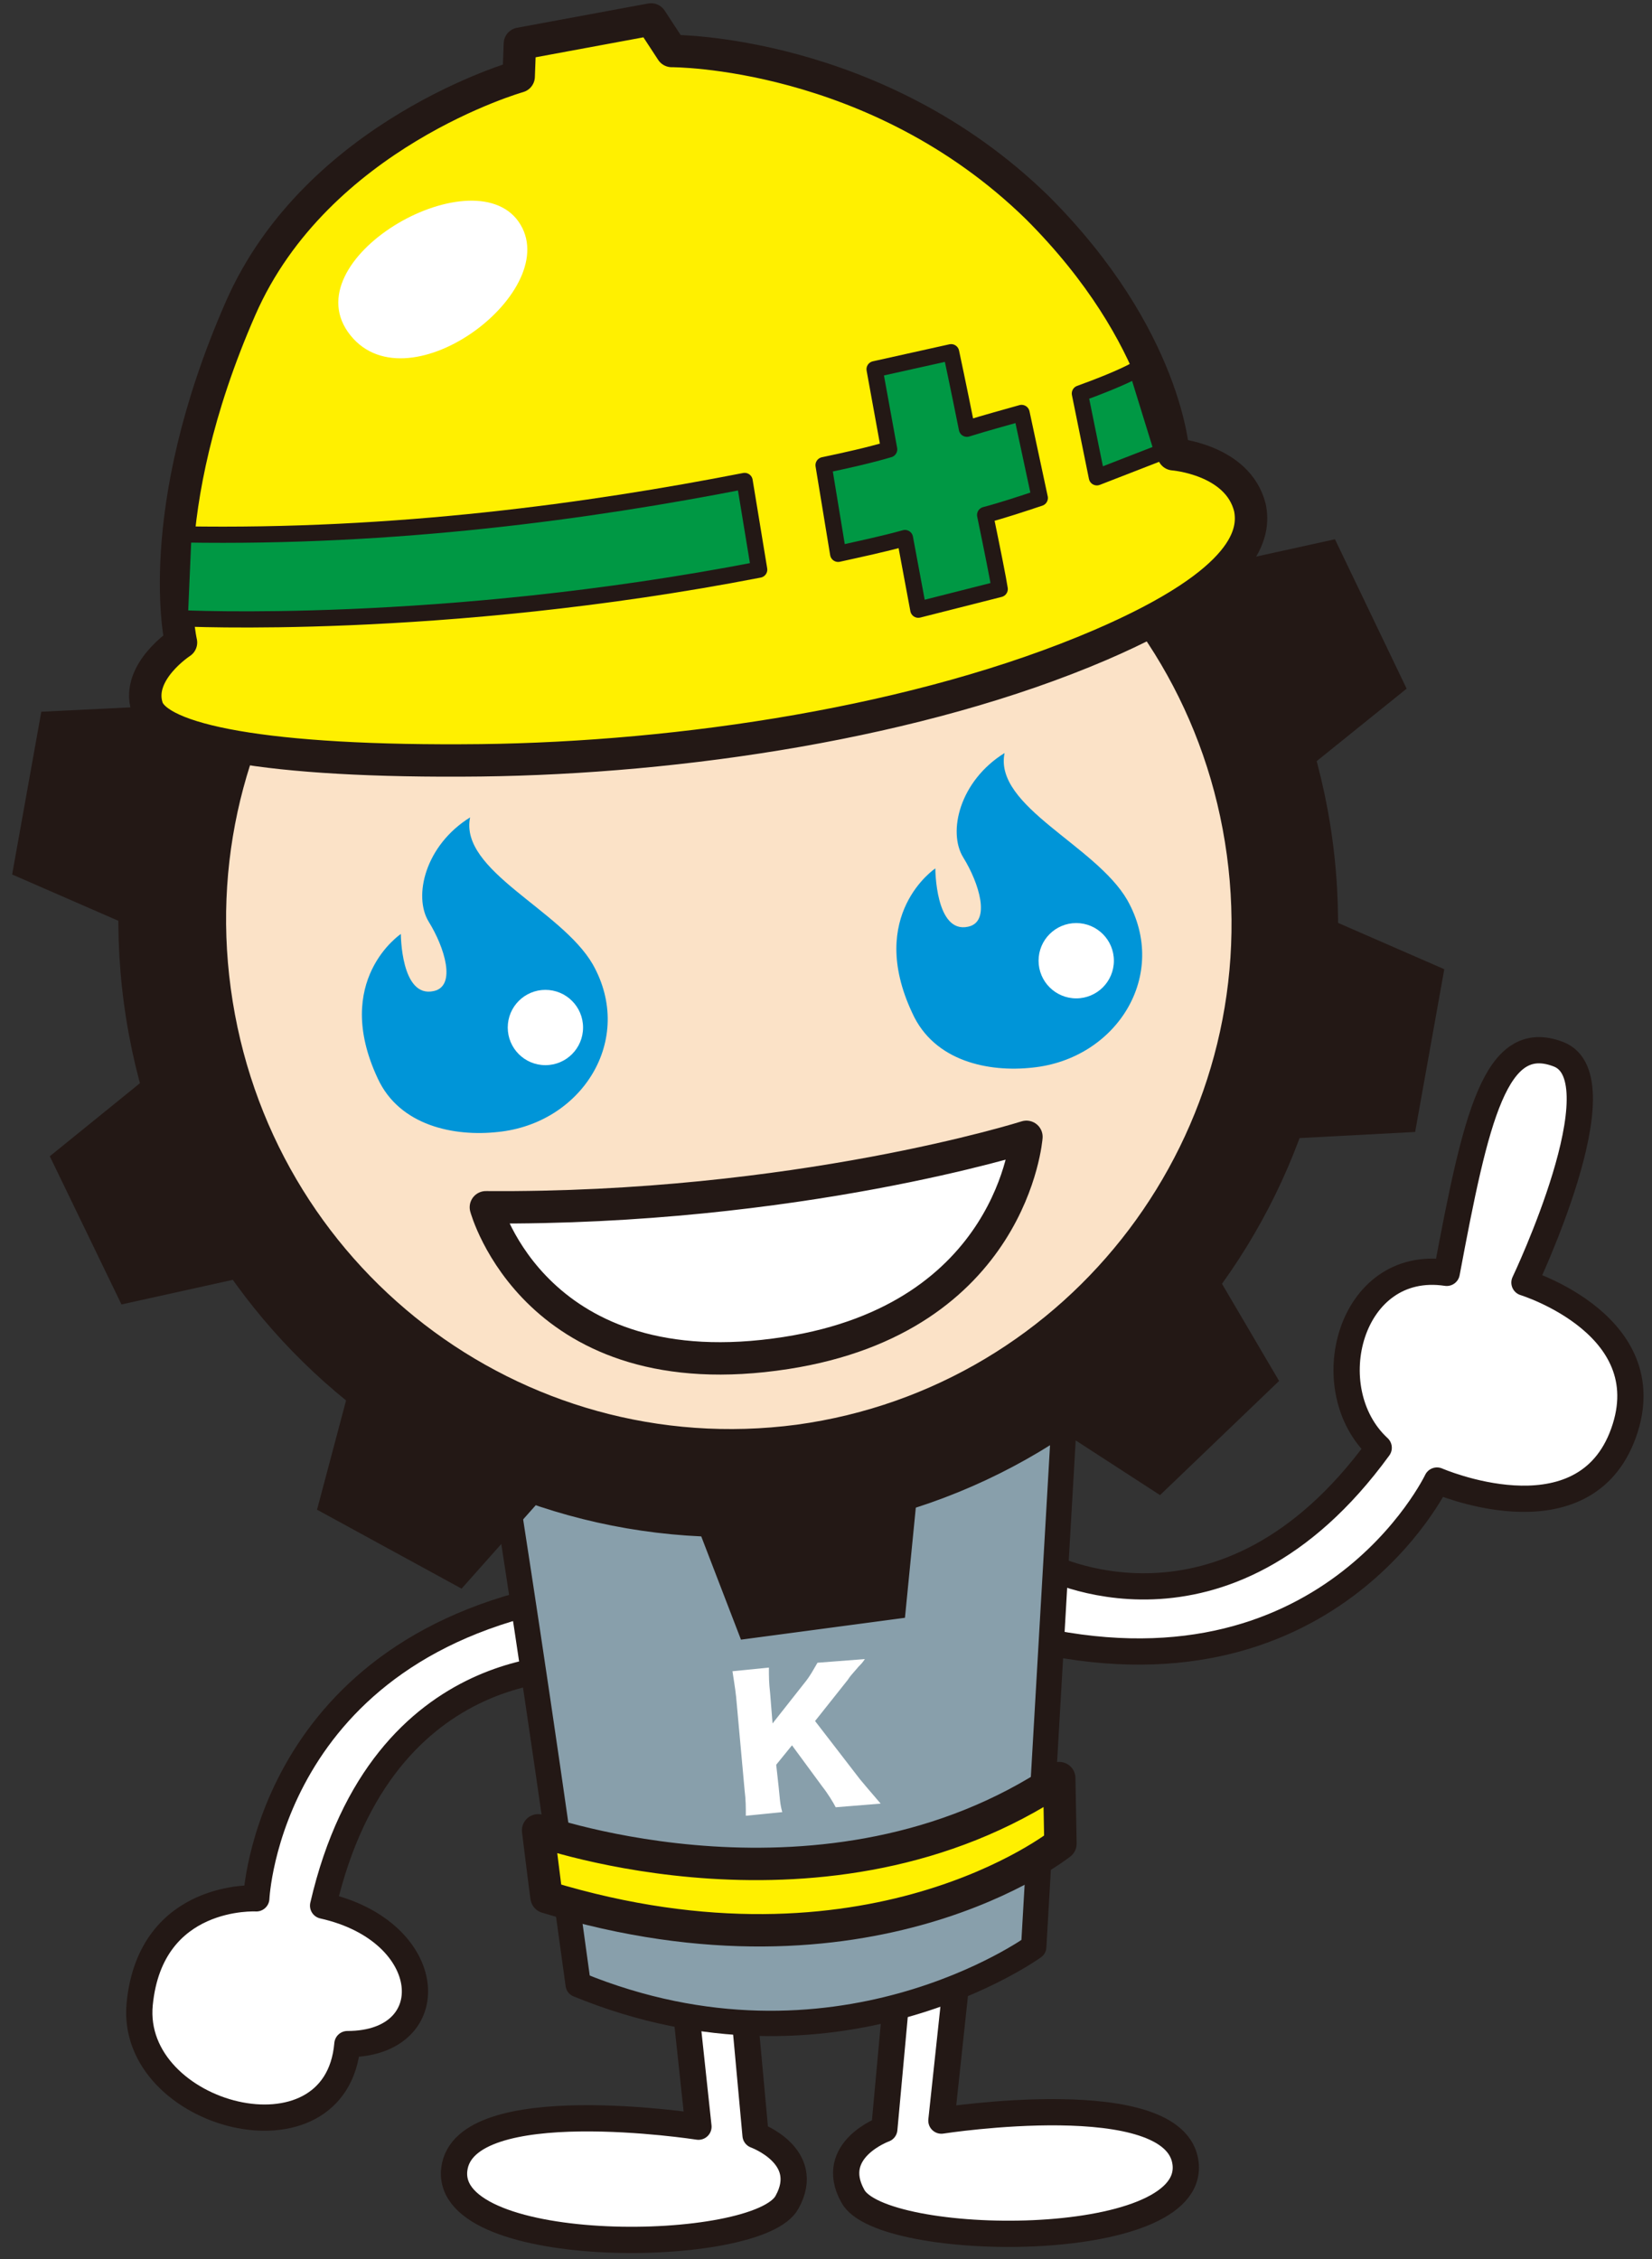
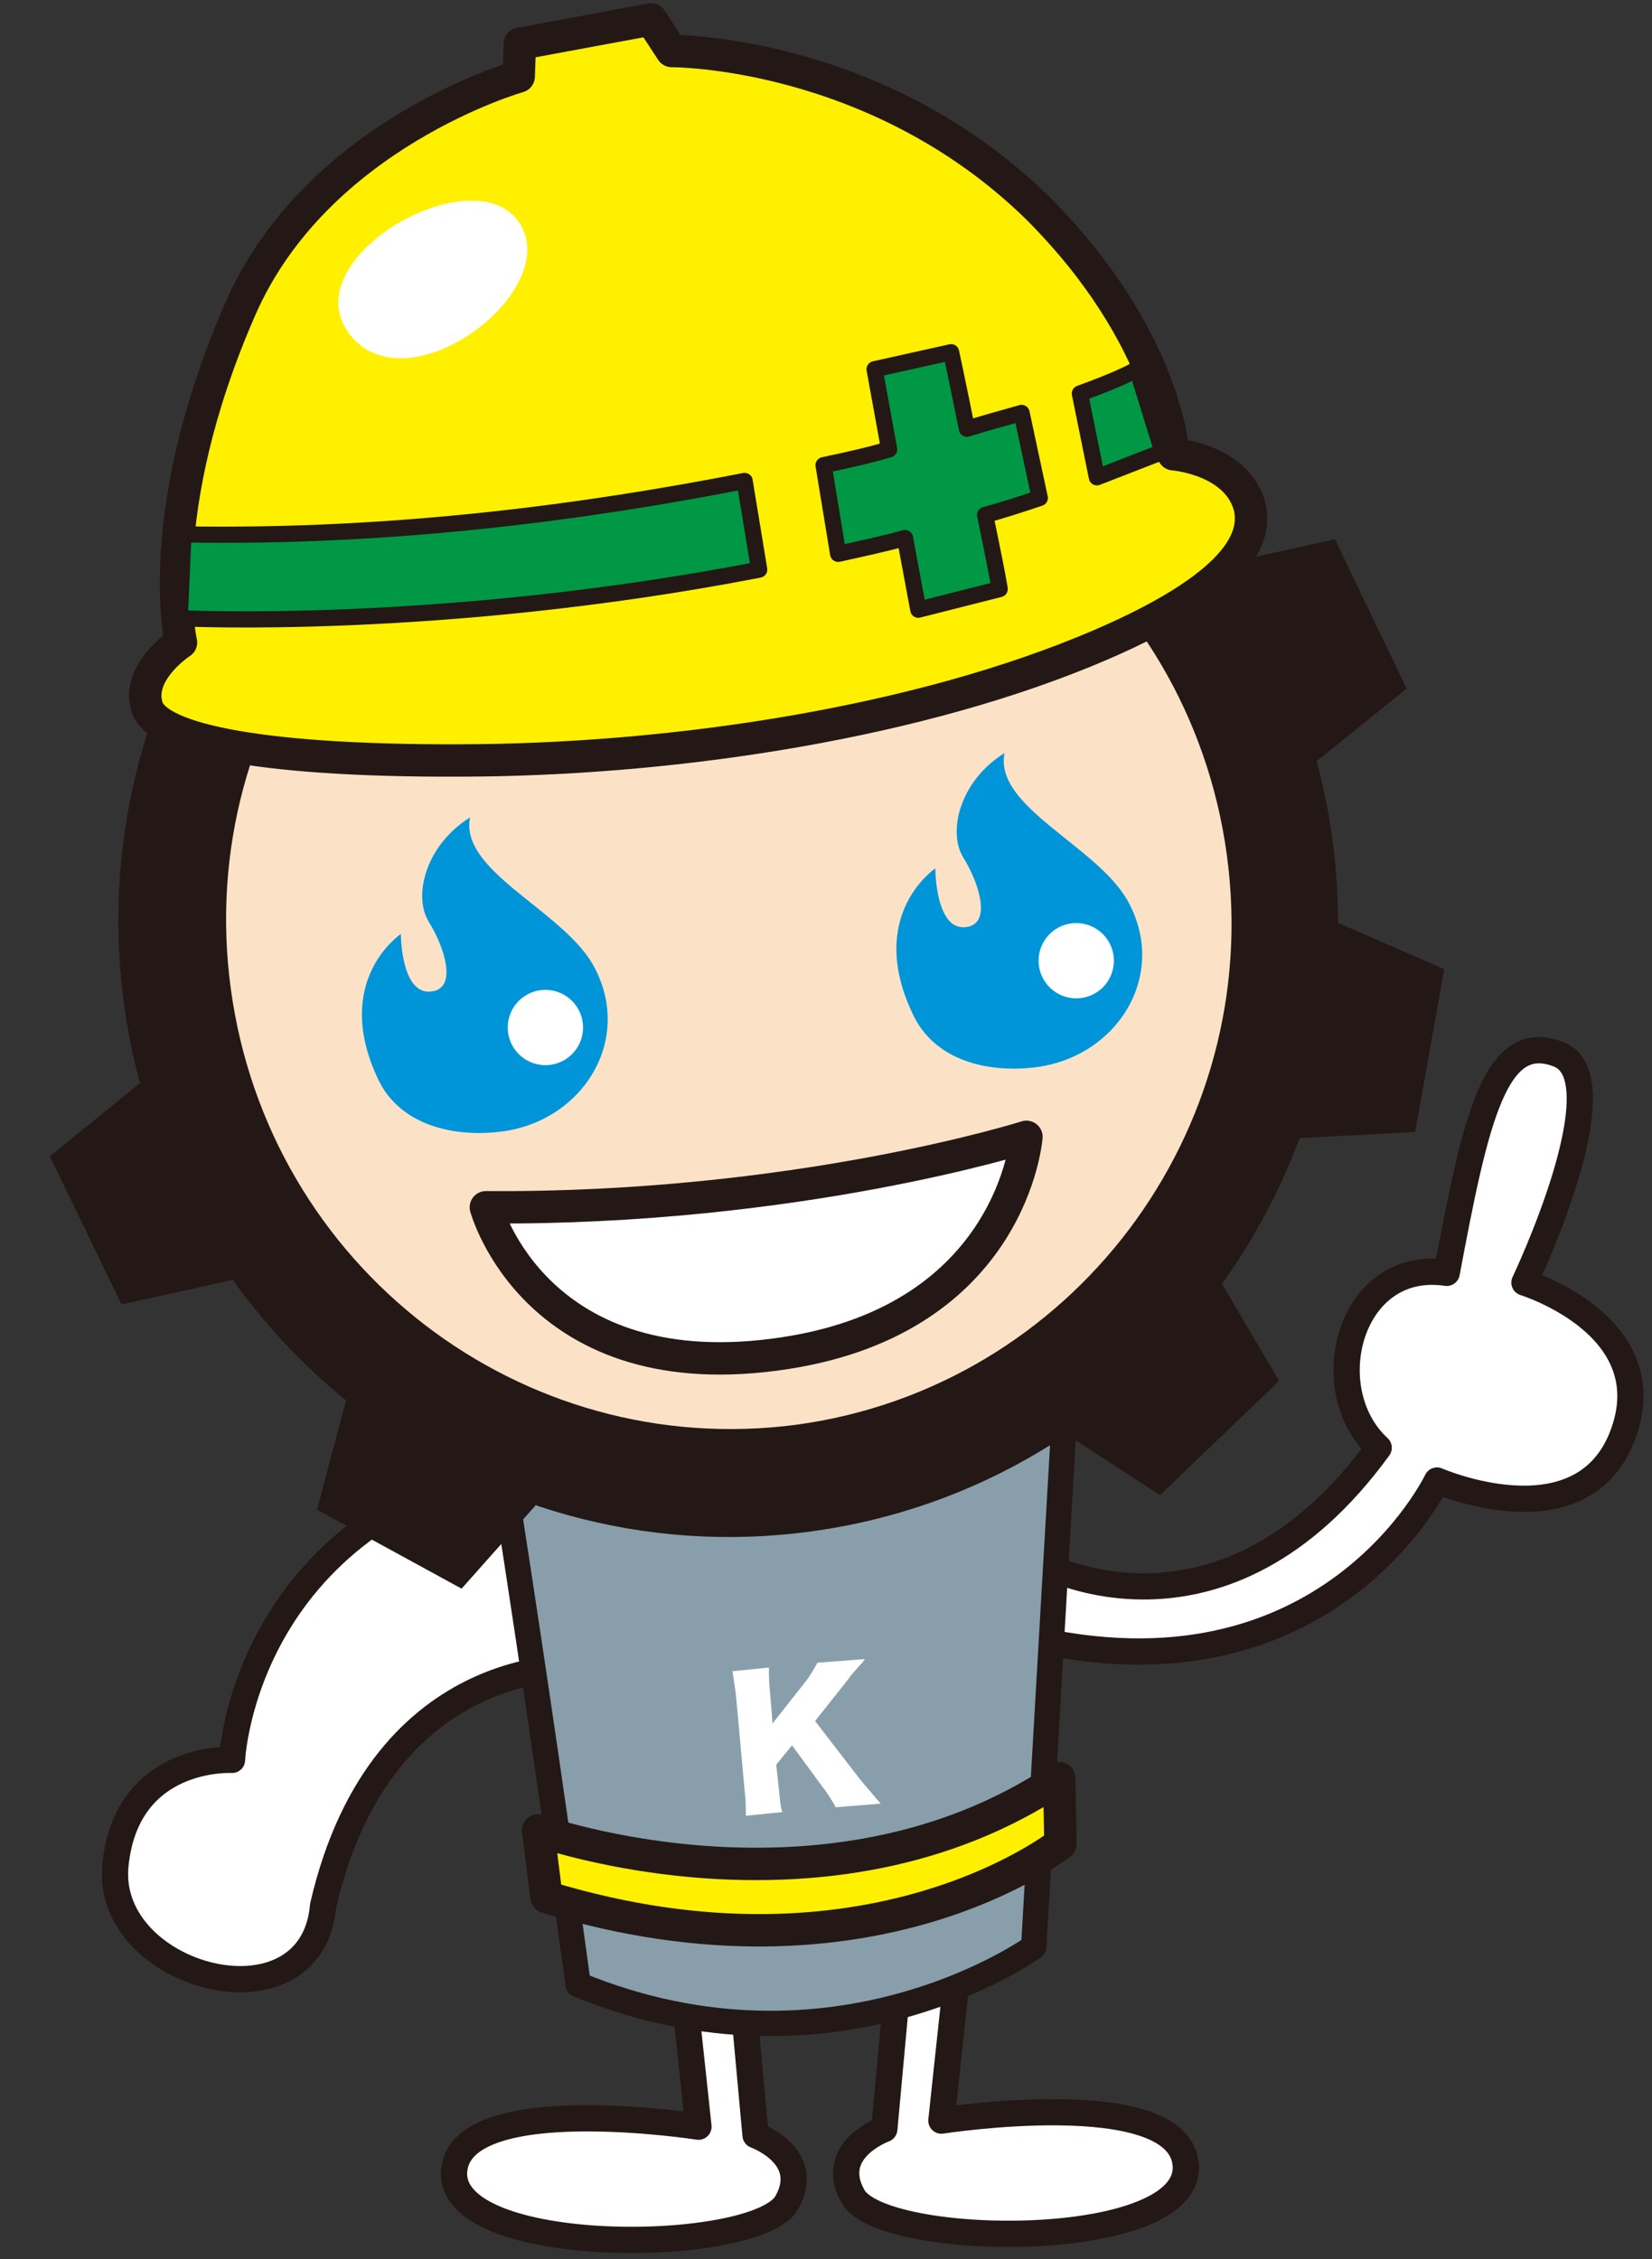
<svg xmlns="http://www.w3.org/2000/svg" version="1.1" id="レイヤー_1" x="0px" y="0px" width="136px" height="186px" viewBox="0 0 136 186" style="enable-background:new 0 0 136 186;" xml:space="preserve">
  <rect x="0" y="0" width="136" height="186" fill="#333333" stroke="none" />
  <style type="text/css">
	.st0{fill:#FFFFFF;stroke:#231815;stroke-width:2.161;stroke-linecap:round;stroke-linejoin:round;stroke-miterlimit:10;}
	.st1{fill:#889FAB;stroke:#231815;stroke-width:2.086;stroke-linecap:round;stroke-linejoin:round;stroke-miterlimit:10;}
	.st2{fill:#231815;}
	.st3{fill:#FBE2C7;}
	.st4{fill:#FFF000;stroke:#231815;stroke-width:2.668;stroke-linecap:round;stroke-linejoin:round;stroke-miterlimit:10;}
	.st5{fill:#009844;stroke:#231815;stroke-width:1.334;stroke-linecap:round;stroke-linejoin:round;stroke-miterlimit:10;}
	.st6{fill:#FFFFFF;}
	.st7{fill:#0095D8;}
	.st8{fill:#FFFFFF;stroke:#231815;stroke-width:2.668;stroke-linecap:round;stroke-linejoin:round;stroke-miterlimit:10;}
</style>
  <g>
    <path class="st0" d="M85.9,128.8c0,0,14.8,8,27.6-9.6c-5.2-4.8-2.4-15.6,5.6-14.4c2.4-12.8,4-20,9.2-18c5.2,2-2.8,18.8-2.8,18.8   s11.7,3.6,8,12.8c-3.5,8.6-15.2,3.5-15.2,3.5s-9,18.9-33.9,12.9" />
-     <path class="st0" d="M48.3,137.3c0,0-16.8-1.6-21.7,19.6c9.4,2.1,10,11.4,2,11.4c-0.9,10.5-18,6-17.1-3.3c0.9-9.2,9.6-8.7,9.6-8.7   s0.9-20.9,26.2-25.1" />
+     <path class="st0" d="M48.3,137.3c0,0-16.8-1.6-21.7,19.6c-0.9,10.5-18,6-17.1-3.3c0.9-9.2,9.6-8.7,9.6-8.7   s0.9-20.9,26.2-25.1" />
    <path class="st0" d="M78.7,163.4l-1.2,11.2c0,0,19.3-3,20.1,3.5c0.9,7.4-25.1,7.1-27.4,2.7c-2.1-3.8,2.6-5.5,2.6-5.5l1-10.9" />
    <path class="st0" d="M56.3,163.9l1.2,11.2c0,0-19.3-3-20.1,3.5c-0.9,7.4,25.1,7.1,27.4,2.7c2.1-3.8-2.6-5.5-2.6-5.5l-1-10.9" />
    <path class="st1" d="M88.1,108.4l-3,51.9c0,0-16.3,11.8-37.5,3.1c-4.5-33-9.3-61.5-9.3-61.5" />
    <g>
-       <polygon class="st2" points="42.8,45 68.4,41.6 58.9,16.8 45.4,18.6   " />
      <polygon class="st2" points="64.3,40.9 87,53.1 93.8,27.5 81.9,21.1   " />
      <polygon class="st2" points="84,50.1 95.2,73.3 115.8,56.7 109.9,44.4   " />
      <polygon class="st2" points="94.6,69.2 90,94.6 116.5,93.2 118.9,79.8   " />
      <polygon class="st2" points="91.9,90.9 73.3,108.7 95.5,123.1 105.3,113.7   " />
-       <polygon class="st2" points="77.1,106.8 51.5,110.3 61,135 74.5,133.2   " />
      <polygon class="st2" points="55.6,111 32.9,98.7 26.1,124.3 38,130.8   " />
      <polygon class="st2" points="35.8,101.7 24.7,78.5 4.1,95.2 10,107.4   " />
-       <polygon class="st2" points="25.3,82.6 29.9,57.3 3.4,58.6 1,72   " />
      <polygon class="st2" points="27.9,61 46.6,43.2 24.4,28.7 14.5,38.1   " />
    </g>
    <path class="st2" d="M10.2,82.6c3.7,27.7,29,47.2,56.5,43.5c27.5-3.7,46.7-29.2,43-56.9c-3.7-27.7-29-47.2-56.5-43.5   C25.7,29.4,6.5,54.9,10.2,82.6z" />
    <path class="st3" d="M19,81.4c3.1,22.9,23.9,38.9,46.6,35.9c22.6-3.1,38.5-24.1,35.4-46.9C97.9,47.5,77,31.5,54.4,34.5   C31.7,37.6,15.9,58.6,19,81.4z" />
    <g>
      <path class="st4" d="M14.9,52.9c0,0-3.7,2.4-2.8,5.3c0.8,2.7,9.6,4.6,27.5,4.4c16.4-0.2,36.1-3.1,51-9.5    c12.3-5.3,12.7-9.3,12.3-11.3c-1-4-6.3-4.4-6.3-4.4s-0.5-9.6-11.2-20.3C72.1,4.1,55.3,4.2,55.3,4.2l-1.7-2.6l-10.8,2l-0.1,2.7    c0,0-16.6,4.7-22.9,19.1C12.4,42.3,14.9,52.9,14.9,52.9z" />
      <g>
        <path class="st5" d="M93.6,30.4l2.1,6.8c-1.8,0.7-3.6,1.4-5.4,2.1l-1.4-6.9C92.5,31.1,93.6,30.4,93.6,30.4z" />
        <path class="st5" d="M61.3,39.6l1.2,7.3c-26.3,5.1-47.7,4-47.7,4l0.3-6.9C32.6,44.3,48.5,42.1,61.3,39.6z" />
      </g>
      <path class="st5" d="M67.8,38.3c1.9-0.4,3.7-0.8,5.4-1.3L72,30.4l6.3-1.4c0,0,0.6,2.8,1.3,6.3c1.6-0.5,3.1-0.9,4.5-1.3l1.5,7    c-1.5,0.5-3,1-4.5,1.4c0.6,2.9,1.1,5.4,1.2,6.1l-6.7,1.7l-1.1-5.9c-1.8,0.5-3.7,0.9-5.5,1.3L67.8,38.3z" />
      <path class="st6" d="M42.5,18c4.4,5.4-8.3,15.4-13.4,9.9C23.5,21.8,38.3,13,42.5,18z" />
    </g>
    <path class="st7" d="M85,87.9c6.9-0.7,11.3-7.6,7.8-13.8c-2.6-4.5-11-7.7-10.1-12.1c-3.7,2.3-4.7,6.5-3.4,8.6   c1.3,2.1,2.3,5.3,0.4,5.7C77,76.9,77,71.5,77,71.5s-5.7,3.8-1.9,11.9C76.9,87.4,81.4,88.3,85,87.9z" />
    <path class="st7" d="M41,93.2c6.9-0.7,11.3-7.6,7.8-13.8c-2.6-4.5-11-7.7-10.1-12.1c-3.7,2.3-4.7,6.5-3.4,8.6   c1.3,2.1,2.3,5.3,0.4,5.7C33,82.2,33,76.9,33,76.9s-5.7,3.8-1.9,11.9C32.9,92.7,37.4,93.6,41,93.2z" />
    <path class="st8" d="M84.5,93.6c0,0-18.9,6-44.5,5.8c0,0,4.1,15.2,24.7,12C83.4,108.5,84.5,93.6,84.5,93.6z" />
    <path class="st4" d="M87.3,151.8c0,0-15.7,12.5-42.3,4.4c0,0.2-0.7-5.5-0.7-5.5s23.8,8.5,42.9-4.3L87.3,151.8z" />
    <g>
      <path class="st6" d="M70.8,146.5c1,1.2,1.2,1.4,1.7,2l-3.7,0.3c-0.2-0.4-0.7-1.2-1.1-1.7l-2.5-3.4l-1.3,1.6l0.2,1.8    c0.1,0.9,0.1,1.4,0.3,2.1l-3,0.3c0-0.7,0-1.3-0.1-2.1l-0.7-7.7c-0.1-0.9-0.2-1.4-0.3-2.1l3-0.3c0,0.8,0,1.2,0.1,2.1l0.2,2.5    l2.6-3.3c0.5-0.6,0.8-1.2,1.1-1.7l3.9-0.3c-0.2,0.3-0.3,0.4-0.5,0.6c-0.7,0.8-0.7,0.8-0.9,1.1l-2.7,3.4L70.8,146.5z" />
    </g>
    <circle class="st6" cx="88.6" cy="79.1" r="3.1" />
    <circle class="st6" cx="44.9" cy="84.6" r="3.1" />
  </g>
</svg>